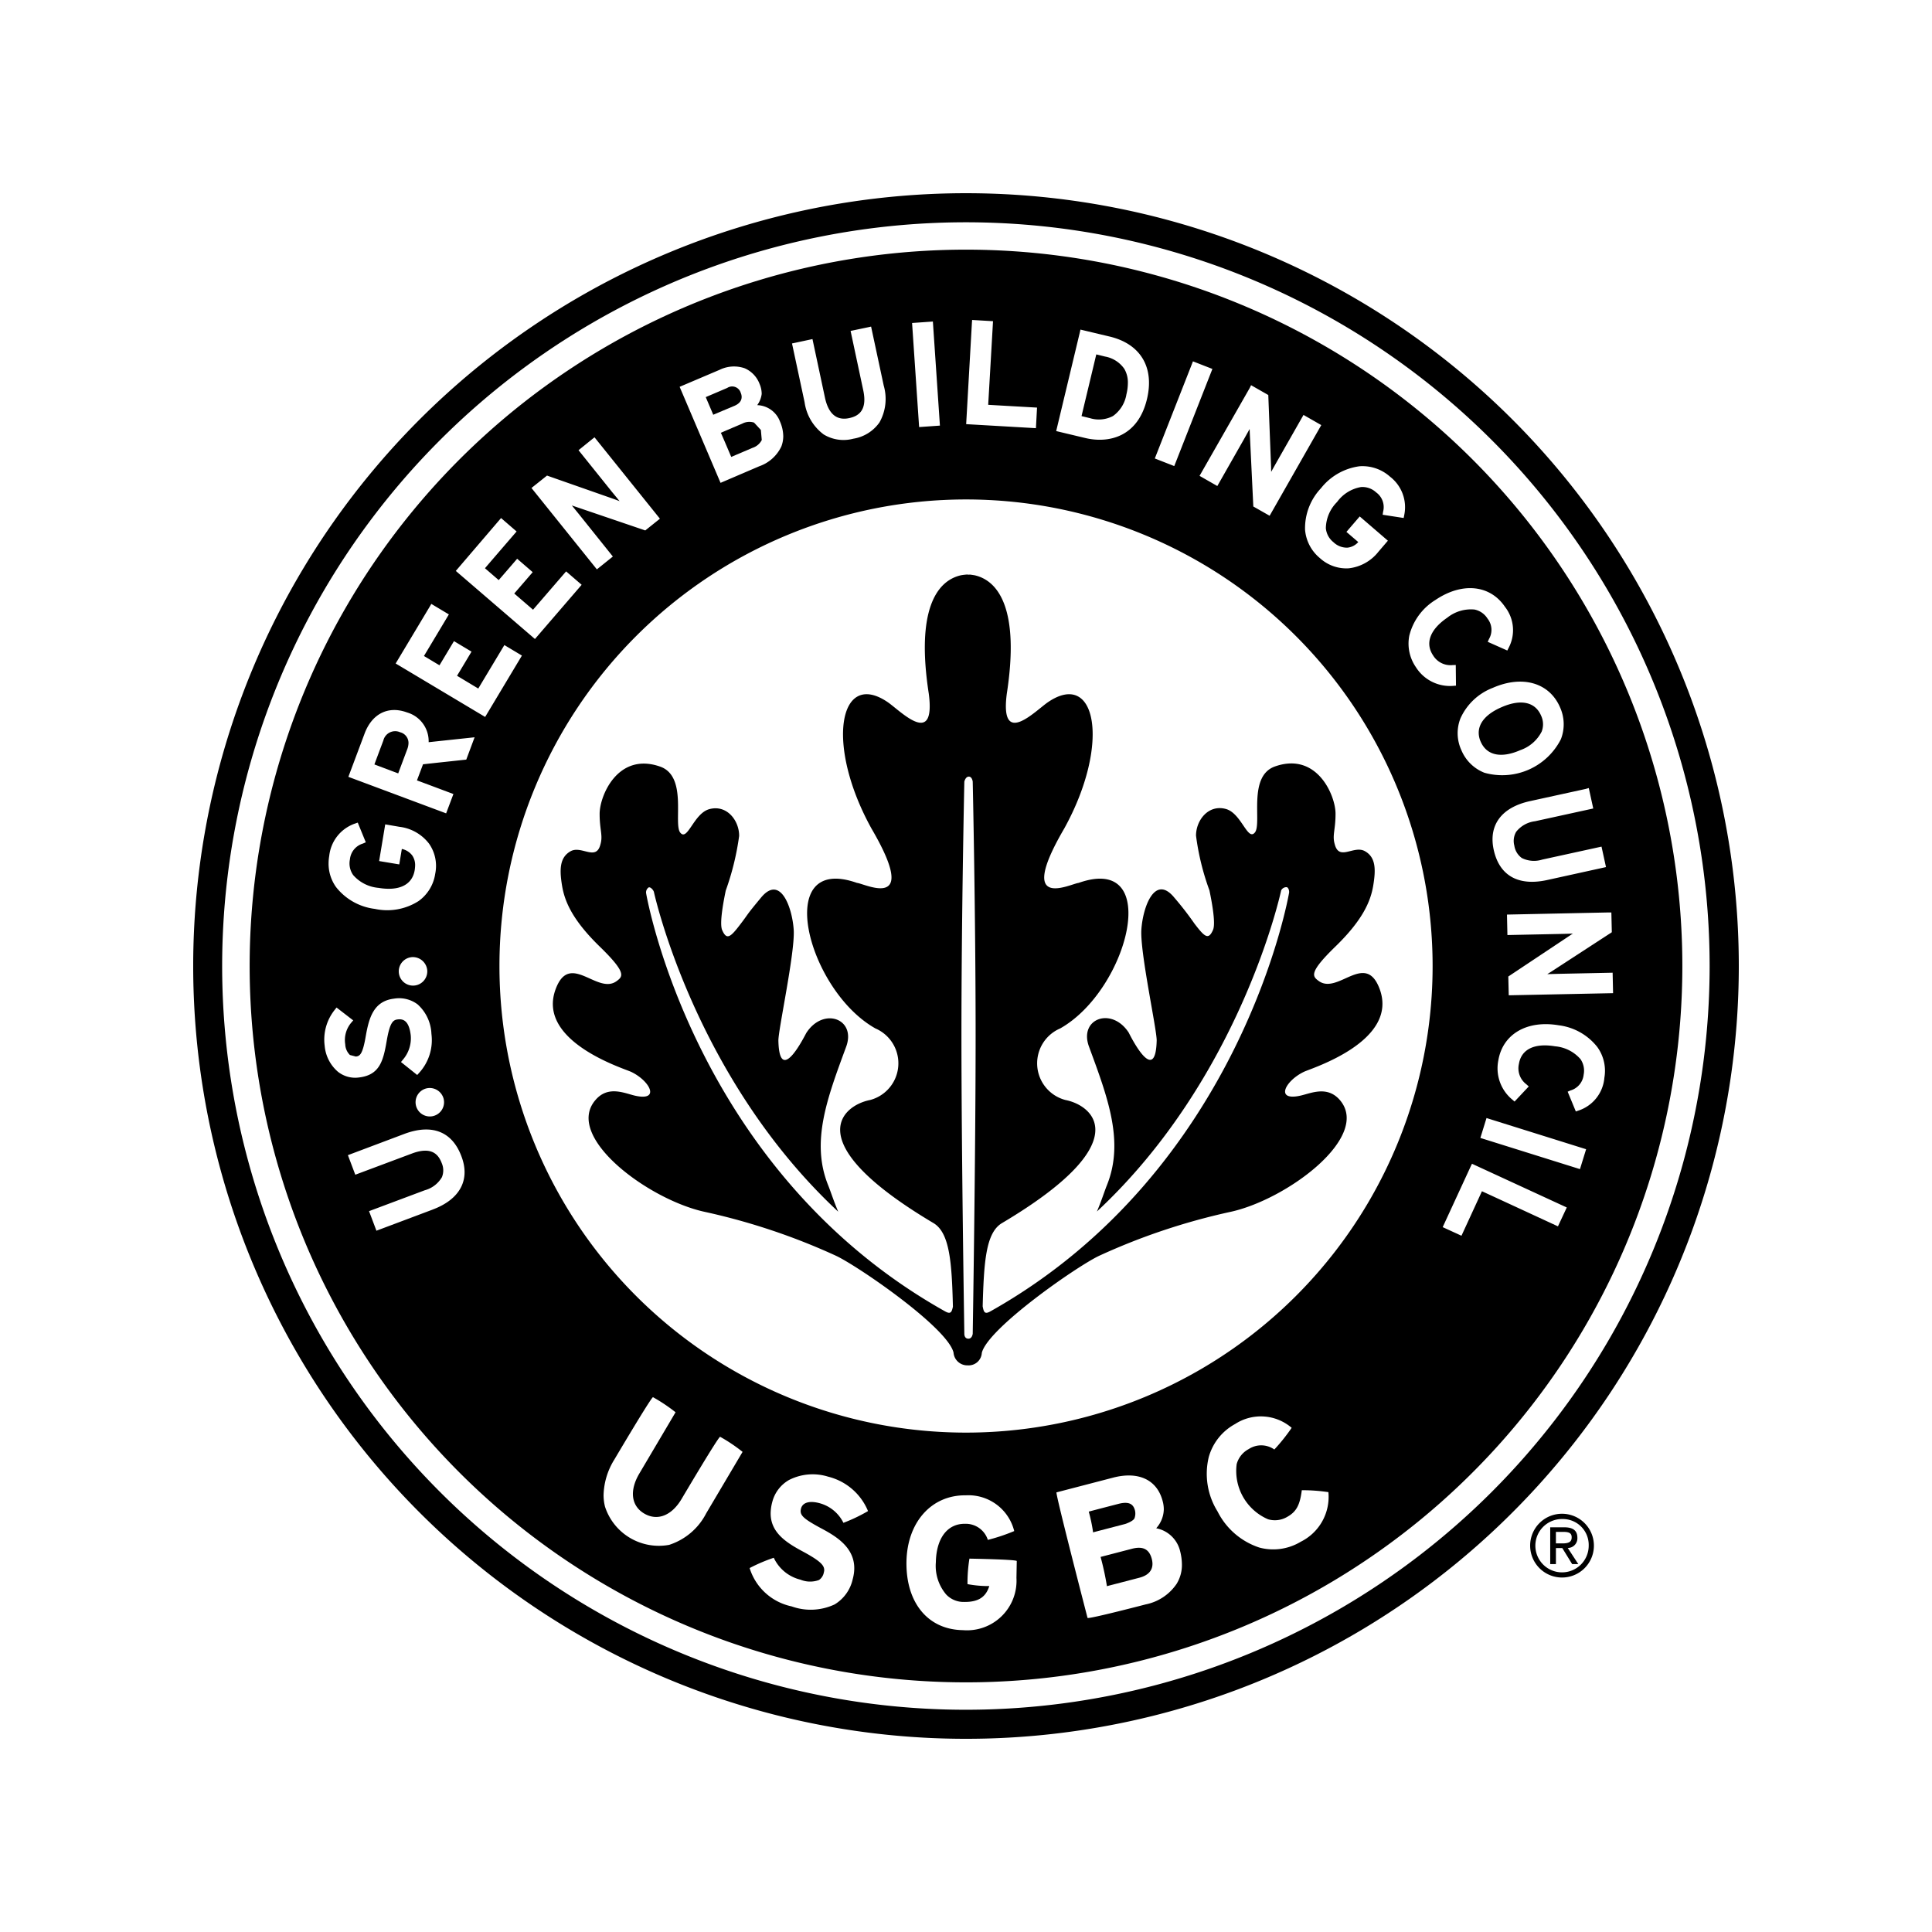
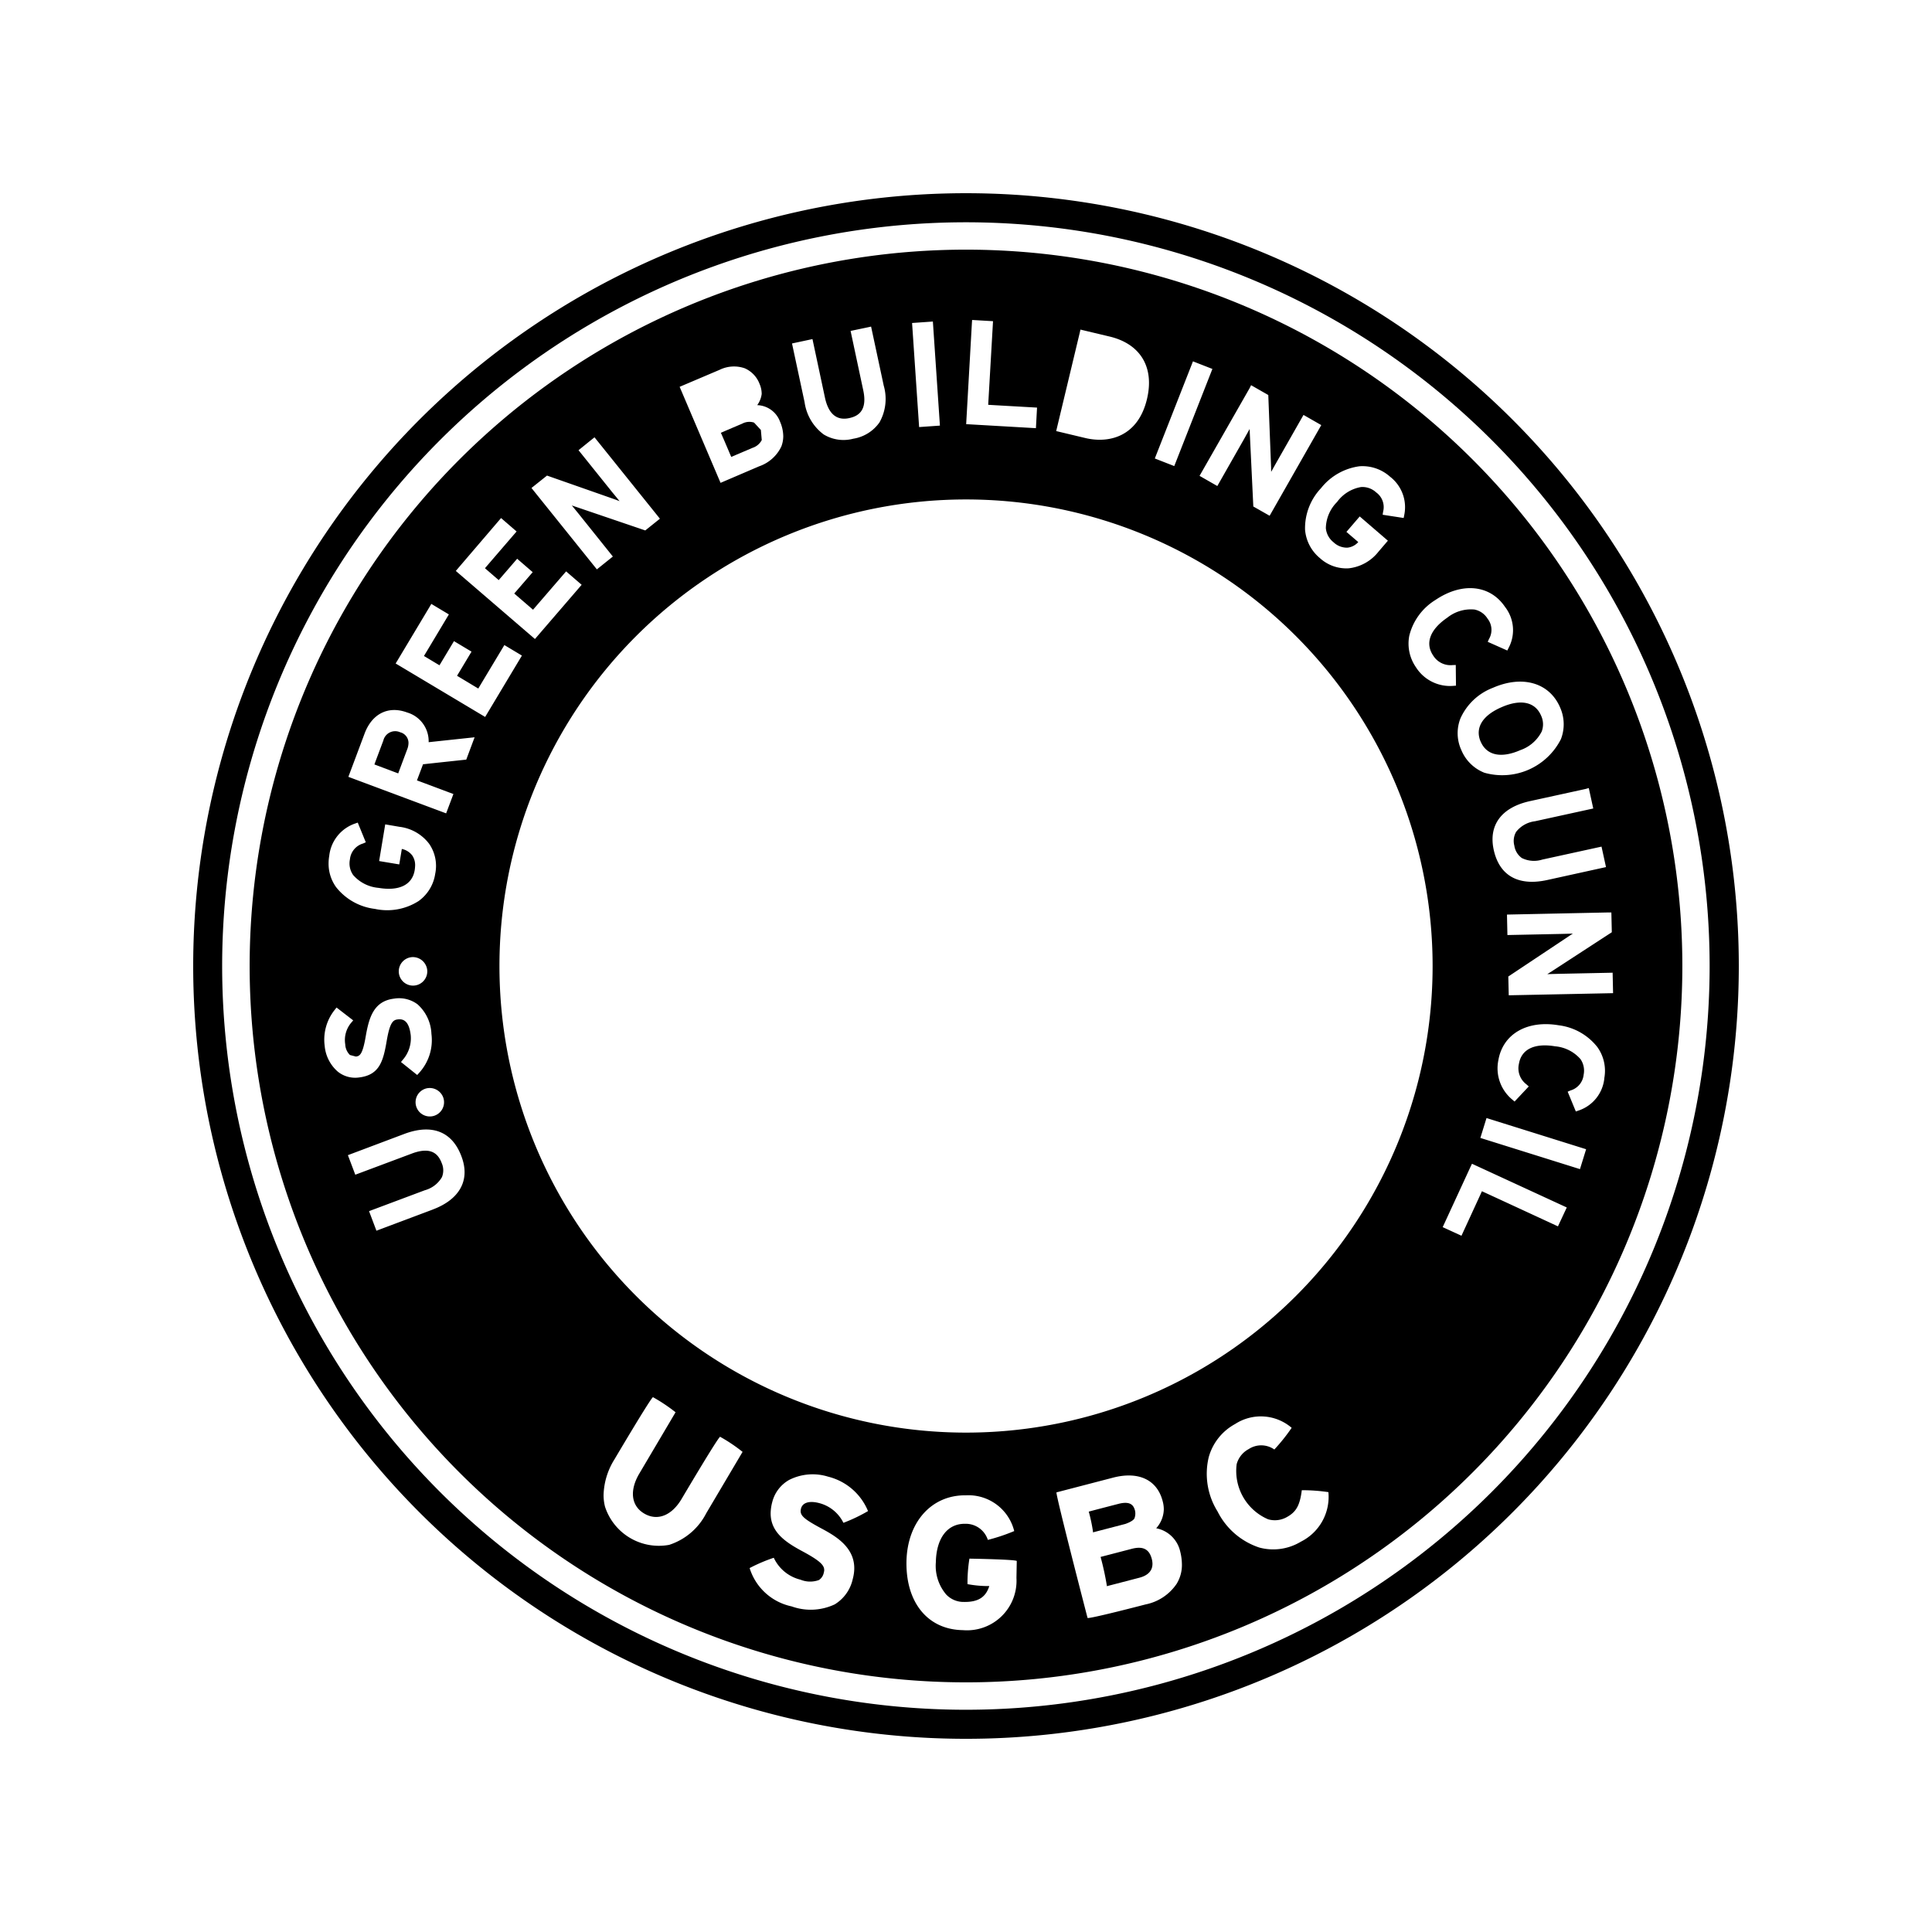
<svg xmlns="http://www.w3.org/2000/svg" width="200" height="200" viewBox="0 0 200 200">
  <defs>
    <clipPath id="clip-path">
      <rect id="_200x200" data-name="200x200" width="200" height="200" fill="#293033" />
    </clipPath>
  </defs>
  <g id="seal_us-green-building" clip-path="url(#clip-path)">
    <g id="Group_1508" data-name="Group 1508" transform="translate(0.406 0.406)">
      <path id="Path_5836" data-name="Path 5836" d="M80,0a80,80,0,1,0,80,80A80,80,0,0,0,80,0Zm0,156.992a76.991,76.991,0,1,1,76.98-77,77,77,0,0,1-76.98,77" transform="translate(19.594 19.595)" />
      <path id="Path_5837" data-name="Path 5837" d="M103.569,48.041l2.2-.937a1.649,1.649,0,0,0,.96-.81l-.093-1.041-.706-.764a1.565,1.565,0,0,0-1.192.092s-1.782.764-2.245.961c.2.428.891,2.072,1.076,2.5" transform="translate(-28.277 -1.148)" />
      <path id="Path_5838" data-name="Path 5838" d="M37.861,104.615a1.257,1.257,0,0,0-1.736.856s-.753,2-.926,2.477c.44.162,2.025.764,2.465.926.174-.474.926-2.477.926-2.477a1.879,1.879,0,0,0,.139-.671,1.14,1.14,0,0,0-.868-1.111" transform="translate(3.153 -29.218)" />
      <path id="Path_5839" data-name="Path 5839" d="M249.7,102.069a2.274,2.274,0,0,0,.208.926c.625,1.423,2.118,1.736,4.1.868a3.916,3.916,0,0,0,2.21-1.921,2.1,2.1,0,0,0-.069-1.667c-.613-1.412-2.106-1.724-4.085-.856C250.505,100.091,249.7,101.028,249.7,102.069Z" transform="translate(-97.03 -26.616)" />
-       <path id="Path_5840" data-name="Path 5840" d="M175.807,37.689a3.429,3.429,0,0,0,1.389-2.245,5,5,0,0,0,.15-1.18,2.785,2.785,0,0,0-.37-1.459,3.092,3.092,0,0,0-2-1.273s-.556-.139-.9-.22c-.127.544-1.4,5.844-1.527,6.388.347.081.9.22.9.22A3.126,3.126,0,0,0,175.807,37.689Z" transform="translate(-60.995 4.97)" />
-       <path id="Path_5841" data-name="Path 5841" d="M103.276,38.644a1.065,1.065,0,0,0-.093-.428.928.928,0,0,0-1.4-.509l-2.222.949c.162.393.613,1.435.775,1.828.625-.266,2.222-.937,2.222-.937.567-.255.717-.6.717-.9" transform="translate(-26.907 2.046)" />
      <path id="Path_5842" data-name="Path 5842" d="M85.122,10.966a74.156,74.156,0,1,0,74.156,74.156A74.156,74.156,0,0,0,85.122,10.966ZM151.93,79.579l.046,2.048L145.7,85.712s-.243.151-.405.255c.254-.012,1.2-.035,1.2-.035l5.566-.116.046,2.118-10.8.22-.046-1.944,6.434-4.282s.15-.1.255-.162c-.255.012-1.192.035-1.192.035l-5.589.116-.046-2.118,10.485-.22ZM149.592,66.7l.463,2.117-6.029,1.32a2.933,2.933,0,0,0-1.956,1.1,1.88,1.88,0,0,0-.185,1.423,1.921,1.921,0,0,0,.775,1.284,2.836,2.836,0,0,0,2.117.162l6.134-1.342.463,2.118-6.1,1.342c-2.974.648-4.93-.451-5.52-3.113-.567-2.569.8-4.409,3.75-5.057l5.763-1.261Zm-2.986-8.379a4.253,4.253,0,0,1,.1,3.321,6.808,6.808,0,0,1-7.927,3.472,4.29,4.29,0,0,1-2.372-2.326,4.2,4.2,0,0,1-.1-3.3,6.045,6.045,0,0,1,3.345-3.159c3.055-1.342,5.844-.544,6.955,1.991m-15.6-7.372a6.04,6.04,0,0,1,2.708-3.715c2.754-1.863,5.647-1.585,7.2.706a3.917,3.917,0,0,1,.382,4.247l-.139.278-2.025-.9.127-.289a1.878,1.878,0,0,0-.151-2.118,2.07,2.07,0,0,0-1.354-.937,3.916,3.916,0,0,0-2.812.845c-1.782,1.215-2.315,2.639-1.47,3.9a2.114,2.114,0,0,0,2.025,1.007l.324-.012.023,2.141-.3.023a4.173,4.173,0,0,1-3.854-1.944,4.284,4.284,0,0,1-.683-3.229m-2.013-16.5a3.986,3.986,0,0,1,1.493,3.993l-.058.3-2.176-.335.046-.313a1.878,1.878,0,0,0-.717-2,2.1,2.1,0,0,0-1.563-.556,3.881,3.881,0,0,0-2.488,1.551,3.92,3.92,0,0,0-1.158,2.7,2.081,2.081,0,0,0,.787,1.458,2,2,0,0,0,1.446.567,1.733,1.733,0,0,0,1.122-.579c-.335-.289-1.226-1.053-1.226-1.053l1.377-1.6,2.916,2.511-.972,1.134a4.551,4.551,0,0,1-3.09,1.725,4.063,4.063,0,0,1-2.985-1.065,4.254,4.254,0,0,1-1.528-2.928,6.03,6.03,0,0,1,1.644-4.293,6.116,6.116,0,0,1,4-2.279A4.284,4.284,0,0,1,128.993,34.446Zm-14.362-9.454,1.782,1.018.289,7.476s0,.289.012.474c.231-.416.59-1.053.59-1.053l2.754-4.837,1.84,1.053-5.346,9.385-1.689-.96-.37-7.719s0-.185-.012-.3c-.22.393-.579,1.041-.579,1.041l-2.765,4.86-1.84-1.053,5.2-9.107ZM108.5,22.828l.116-.3,2.013.787L106.681,33.37l-2.013-.787ZM96.9,19.553l.069-.312,3.009.717c3.217.764,4.664,3.194,3.877,6.48-.926,3.877-3.911,4.617-6.388,4.027l-3.009-.718Zm-11.168-.984.023-.324,2.164.127s-.463,8.066-.5,8.656c.567.035,5.057.289,5.057.289l-.116,2.13-7.221-.417Zm-4.363-.139.324-.023.729,10.774-2.153.151-.729-10.774Zm-12.14,1.794,1.285,6.029c.359,1.7,1.2,2.431,2.511,2.153.856-.185,1.932-.694,1.458-2.893l-1.308-6.134L74.984,19l.313-.07,1.308,6.11a4.946,4.946,0,0,1-.44,3.808,4.088,4.088,0,0,1-2.708,1.689,3.957,3.957,0,0,1-3.067-.44,5.035,5.035,0,0,1-1.979-3.345l-1.3-6.075Zm-9.616,3.183a3.39,3.39,0,0,1,2.6-.162,2.868,2.868,0,0,1,1.539,1.62,2.625,2.625,0,0,1,.22,1.041,2.493,2.493,0,0,1-.463,1.157,2.6,2.6,0,0,1,2.349,1.678,3.92,3.92,0,0,1,.347,1.539,3,3,0,0,1-.2,1.065,3.986,3.986,0,0,1-2.292,2.048l-4,1.713-4.235-9.941ZM41.749,34.354l7.059,2.476s.266.1.451.174c-.208-.266-.764-.937-.764-.937l-3.483-4.34,1.4-1.134.255-.2,6.77,8.425-1.516,1.215-7.314-2.488s-.174-.058-.289-.1l.753.926,3.494,4.363L46.91,44.063l-6.77-8.425Zm-4.965,4.64.208-.243L38.6,40.14s-2.916,3.379-3.275,3.807c.312.266,1.1.949,1.423,1.227.336-.382,1.91-2.211,1.91-2.211l1.608,1.389s-1.574,1.829-1.91,2.21c.347.3,1.6,1.377,1.944,1.678.37-.428,3.426-3.969,3.426-3.969l1.608,1.389L40.5,51.272l-8.193-7.048ZM19.206,73.712a3.99,3.99,0,0,1,2.661-3.333l.289-.1.833,2.037-.289.127a1.9,1.9,0,0,0-1.354,1.643,2.089,2.089,0,0,0,.336,1.62A3.921,3.921,0,0,0,24.3,77.033c2.13.359,3.495-.3,3.75-1.829a3.852,3.852,0,0,0,.046-.486,1.762,1.762,0,0,0-.3-1.042,1.814,1.814,0,0,0-1.077-.671c-.069.44-.266,1.6-.266,1.6l-2.083-.347L25,70.46l1.481.254a4.536,4.536,0,0,1,3.067,1.759,4.023,4.023,0,0,1,.625,3.113A4.225,4.225,0,0,1,28.452,78.4a6.023,6.023,0,0,1-4.525.81,6.044,6.044,0,0,1-4.016-2.256,4.162,4.162,0,0,1-.775-2.43,4.774,4.774,0,0,1,.07-.81M31.044,98.858a1.474,1.474,0,1,1-1.782-1.065,1.488,1.488,0,0,1,1.782,1.065m-1.69-13.216A1.476,1.476,0,1,1,27.862,84.2a1.5,1.5,0,0,1,1.493,1.446m-10.624,7.73a4.929,4.929,0,0,1,1.03-3.7l.2-.255,1.725,1.331L21.474,91a2.786,2.786,0,0,0-.613,2.234,1.63,1.63,0,0,0,.486,1.1l.613.162c.417-.046.706-.22,1.03-2.141.336-1.887.81-3.6,2.928-3.854a3.182,3.182,0,0,1,2.43.59,4.326,4.326,0,0,1,1.435,3.055,5.025,5.025,0,0,1-1.273,4.039l-.2.22-1.678-1.342.208-.255a3.385,3.385,0,0,0,.8-2.523c-.185-1.574-.834-1.7-1.366-1.631-.509.058-.81.416-1.122,2.222-.359,2.117-.752,3.53-2.858,3.784a2.87,2.87,0,0,1-2.188-.59A3.992,3.992,0,0,1,18.731,93.373ZM29.91,110.338l-5.821,2.187-.764-2.025,5.775-2.164a2.946,2.946,0,0,0,1.77-1.354,1.869,1.869,0,0,0-.012-1.435c-.312-.822-.96-1.805-3.078-1.018l-5.879,2.2-.764-2.025,5.844-2.2c2.847-1.065,4.941-.255,5.9,2.3.949,2.454-.15,4.479-2.974,5.532m3.483-46.579s-4.12.44-4.479.486c-.093.266-.474,1.261-.625,1.666.509.185,3.773,1.412,3.773,1.412l-.753,2L21.185,65.541l1.678-4.478c.775-2.072,2.465-2.905,4.4-2.187a3.1,3.1,0,0,1,2.234,3.02v.058c.636-.07,4.756-.509,4.756-.509ZM26.08,53.807l3.53-5.891.162-.278,1.817,1.088s-2.291,3.83-2.58,4.305c.359.208,1.25.752,1.608.96.266-.44,1.5-2.5,1.5-2.5l1.817,1.088s-1.238,2.072-1.5,2.5c.394.232,1.806,1.088,2.2,1.32.289-.486,2.7-4.5,2.7-4.5l1.817,1.088-3.807,6.353ZM58.228,141.78a6.583,6.583,0,0,1-3.831,3.264,5.86,5.86,0,0,1-6.643-3.946,4.85,4.85,0,0,1-.15-1.239,7.3,7.3,0,0,1,1.122-3.656s3.773-6.388,3.993-6.446a17.49,17.49,0,0,1,2.337,1.562L51.3,137.672c-1.03,1.747-.845,3.333.509,4.131s2.835.232,3.865-1.5c0,0,3.773-6.388,3.993-6.446a16.723,16.723,0,0,1,2.326,1.562Zm11.9,1.551c1.539.833,4.1,2.222,3.264,5.277a4.089,4.089,0,0,1-1.863,2.6,5.841,5.841,0,0,1-4.455.208,5.814,5.814,0,0,1-4.351-3.969,16.937,16.937,0,0,1,2.5-1.065,4.132,4.132,0,0,0,2.766,2.268,2.625,2.625,0,0,0,1.91.035,1.172,1.172,0,0,0,.486-.694c.069-.3.058-.232.058-.347,0-.5-.451-.972-2.338-1.979-1.643-.891-3.206-1.921-3.206-3.877a4.727,4.727,0,0,1,.174-1.2,3.664,3.664,0,0,1,1.725-2.256,5.383,5.383,0,0,1,4.05-.347,6.038,6.038,0,0,1,4.131,3.564,16.881,16.881,0,0,1-2.546,1.215,3.874,3.874,0,0,0-2.442-2.025c-1.041-.289-1.77-.093-1.944.532C67.868,141.954,68.215,142.3,70.124,143.331Zm20.217,5.15a5.128,5.128,0,0,1-5.555,5.393c-3.611-.058-5.891-2.835-5.832-7.071.069-4.108,2.592-6.932,6.145-6.886a4.882,4.882,0,0,1,5.011,3.7,19.327,19.327,0,0,1-2.731.914,2.4,2.4,0,0,0-2.361-1.666c-1.829-.023-2.974,1.493-3.021,3.981a4.589,4.589,0,0,0,1.065,3.333,2.472,2.472,0,0,0,1.851.775c1.516.023,2.269-.532,2.616-1.644a11.6,11.6,0,0,1-2.256-.2,15.6,15.6,0,0,1,.2-2.639s4.745.081,4.9.243Zm16.618.544a5.085,5.085,0,0,1-3.252,2.187s-5.81,1.516-6.006,1.4c0,0-3.321-12.8-3.217-13l5.868-1.527c2.639-.683,4.559.231,5.126,2.442a3.175,3.175,0,0,1,.116.856,3.023,3.023,0,0,1-.787,1.944,3.155,3.155,0,0,1,2.477,2.372,5.672,5.672,0,0,1,.185,1.342A3.713,3.713,0,0,1,106.959,149.025Zm12.81-4.3a5.528,5.528,0,0,1-4.282.6,7.446,7.446,0,0,1-4.328-3.738,7.368,7.368,0,0,1-.915-5.613,5.6,5.6,0,0,1,2.731-3.437,4.891,4.891,0,0,1,5.856.393,19.294,19.294,0,0,1-1.794,2.245,2.355,2.355,0,0,0-2.65-.046,2.5,2.5,0,0,0-1.25,1.563,5.445,5.445,0,0,0,3.252,5.705,2.516,2.516,0,0,0,1.991-.255c.949-.532,1.308-1.238,1.5-2.754a18.35,18.35,0,0,1,2.754.2,5.188,5.188,0,0,1-2.87,5.138Zm-34.648-11.3a48.3,48.3,0,1,1,48.3-48.3A48.3,48.3,0,0,1,85.122,133.425ZM146.4,112.074s-7.326-3.391-7.869-3.634c-.232.509-2.118,4.606-2.118,4.606l-1.944-.891,2.893-6.272.139-.289,9.813,4.525Zm2.279-5.925-10.311-3.229.544-1.759.093-.3,10.311,3.229Zm2.523-9.4a3.925,3.925,0,0,1-2.661,3.333l-.289.1-.845-2.048.289-.127a1.9,1.9,0,0,0,1.365-1.632,2.119,2.119,0,0,0-.324-1.608,3.923,3.923,0,0,0-2.627-1.331c-2.13-.359-3.5.3-3.75,1.817a2.068,2.068,0,0,0,.775,2.118l.243.22-1.47,1.563-.231-.2a4.19,4.19,0,0,1-1.446-4.073c.463-2.72,2.974-4.178,6.249-3.622a6.014,6.014,0,0,1,4,2.257,4.209,4.209,0,0,1,.717,3.229" transform="translate(14.472 14.472)" />
      <path id="Path_5843" data-name="Path 5843" d="M179.508,263.22s-2.974.775-3.252.845a29.571,29.571,0,0,1,.648,2.974c0,.035-.011.058-.023.058.023,0,3.391-.879,3.391-.879.891-.231,1.354-.729,1.354-1.435a1.994,1.994,0,0,0-.07-.509C181.29,263.255,180.642,262.931,179.508,263.22Z" transform="translate(-62.729 -103.299)" />
      <path id="Path_5844" data-name="Path 5844" d="M177.738,256.577s.787-.255.949-.579a1.422,1.422,0,0,0,.058-.8c-.139-.532-.451-1.018-1.689-.706,0,0-2.823.729-3.1.81a17.128,17.128,0,0,1,.44,2.083c0,.046-.012.069-.023.069C174.405,257.445,177.738,256.577,177.738,256.577Z" transform="translate(-61.654 -99.225)" />
-       <path id="Path_5845" data-name="Path 5845" d="M147.631,125.551c.752-.359,9.906-3.171,7.8-8.634-1.481-3.842-4.316.706-6.3-.775-.637-.474-1.03-.856,1.747-3.553s3.634-4.629,3.912-6.3.278-2.94-.868-3.576-2.65,1.054-3.113-.706c-.278-.937.081-1.469.081-3.159.012-1.841-1.886-6.446-6.272-4.9-2.847,1.006-1.331,5.9-2.072,6.827-.752.949-1.389-1.955-2.985-2.419-1.84-.521-3.125,1.18-3.113,2.766a26.142,26.142,0,0,0,1.389,5.659c.185.9.683,3.368.37,4.085-.474,1.087-.868.729-1.921-.648a32.642,32.642,0,0,0-2.071-2.674c-2.037-2.511-3.275.972-3.426,3.3s1.62,10.415,1.585,11.491c-.127,4.85-2.824-.706-2.9-.845-1.771-2.7-5.173-1.435-4.108,1.458,1.944,5.277,3.68,9.837,1.851,14.362-.243.6-.578,1.667-1.03,2.708,14.952-13.921,19.071-33.212,19.071-33.236a.6.6,0,0,1,.591-.336c.185.059.278.428.22.637-.012.035-4.883,28.676-30.956,43.3-.579.313-.648-.023-.752-.543.127-4.536.312-7.627,2-8.622,14.038-8.332,9.478-12.174,6.573-12.741a3.926,3.926,0,0,1-.555-7.407c7.07-3.98,10.681-18.168,1.91-15.067-.8.07-6.573,3.078-1.482-5.636,4.814-8.714,3.333-16.467-1.666-13.088-1.308.879-5.022,4.813-4.282-.868,1.331-8.621-.81-11.688-3.333-12.255,0,0-.266-.046-.474-.069l-.231.011v-.023a5.721,5.721,0,0,0-.706.08c-2.535.568-4.664,3.634-3.333,12.255.741,5.682-2.963,1.747-4.27.868-5-3.379-6.481,4.374-1.666,13.088,5.092,8.7-.683,5.706-1.493,5.636-8.783-3.1-5.161,11.1,1.909,15.067a3.929,3.929,0,0,1-.555,7.407c-2.916.567-7.475,4.4,6.561,12.741,1.689,1.007,1.9,4.108,2.013,8.656-.116.509-.2.811-.764.509-26.107-14.6-30.979-43.246-30.991-43.28a.623.623,0,0,1,.266-.637c.185-.058.475.266.532.463.012.023,4.131,19.176,19.083,33.109-.451-1.053-.787-2.106-1.03-2.708-1.84-4.525-.093-9.085,1.851-14.362,1.065-2.893-2.337-4.154-4.108-1.458-.093.127-2.789,5.693-2.905.844-.035-1.076,1.736-9.165,1.585-11.491s-1.389-5.8-3.414-3.3c-1.631,1.967-1.145,1.458-2.072,2.673-1.053,1.389-1.446,1.736-1.921.648-.312-.718.185-3.183.37-4.084a27.772,27.772,0,0,0,1.388-5.659c.012-1.586-1.273-3.287-3.113-2.766-1.6.464-2.234,3.368-2.985,2.42-.729-.926.775-5.822-2.072-6.828-4.4-1.551-6.284,3.055-6.272,4.9,0,1.689.359,2.21.081,3.159-.451,1.759-1.968.058-3.1.706s-1.145,1.91-.868,3.576,1.122,3.588,3.911,6.3,2.384,3.078,1.747,3.552c-1.979,1.481-4.826-3.067-6.3.776-2.106,5.462,7.048,8.274,7.8,8.632,1.956.937,3.044,3.078.359,2.453-1.076-.255-2.731-1.041-4.016.406-3.414,3.807,5.474,10.426,11.376,11.653a66.688,66.688,0,0,1,13.412,4.491c2.2.994,11.584,7.429,12.232,10.045a1.431,1.431,0,0,0,1.469,1.33,1.368,1.368,0,0,0,1.459-1.284c.6-2.558,10.021-9.1,12.22-10.091a66.418,66.418,0,0,1,13.412-4.491c5.9-1.227,14.79-7.846,11.387-11.653-1.3-1.435-2.939-.649-4.016-.406C144.587,128.629,145.663,126.488,147.631,125.551Zm-34.3,27.125s-.058.532-.474.509-.394-.509-.394-.509-.3-18.342-.3-30.91.3-26.246.3-26.246.116-.521.463-.521.405.521.405.521.3,13.69.3,26.246-.3,30.91-.3,30.91" transform="translate(-13.041 -15.01)" />
-       <path id="Path_5846" data-name="Path 5846" d="M263.061,256.513A3.3,3.3,0,1,1,259.7,259.8,3.294,3.294,0,0,1,263.061,256.513Zm0,.544a2.761,2.761,0,1,0,2.7,2.754,2.679,2.679,0,0,0-2.7-2.754m-.694,4.664h-.59v-3.807h1.458c.9,0,1.354.336,1.354,1.088a1,1,0,0,1-.995,1.053l1.088,1.666h-.636l-1.018-1.655h-.66Zm0-2.141h.694c.706,0,.937-.208.937-.625,0-.37-.174-.567-.845-.567h-.787Z" transform="translate(-101.705 -100.214)" />
    </g>
  </g>
</svg>